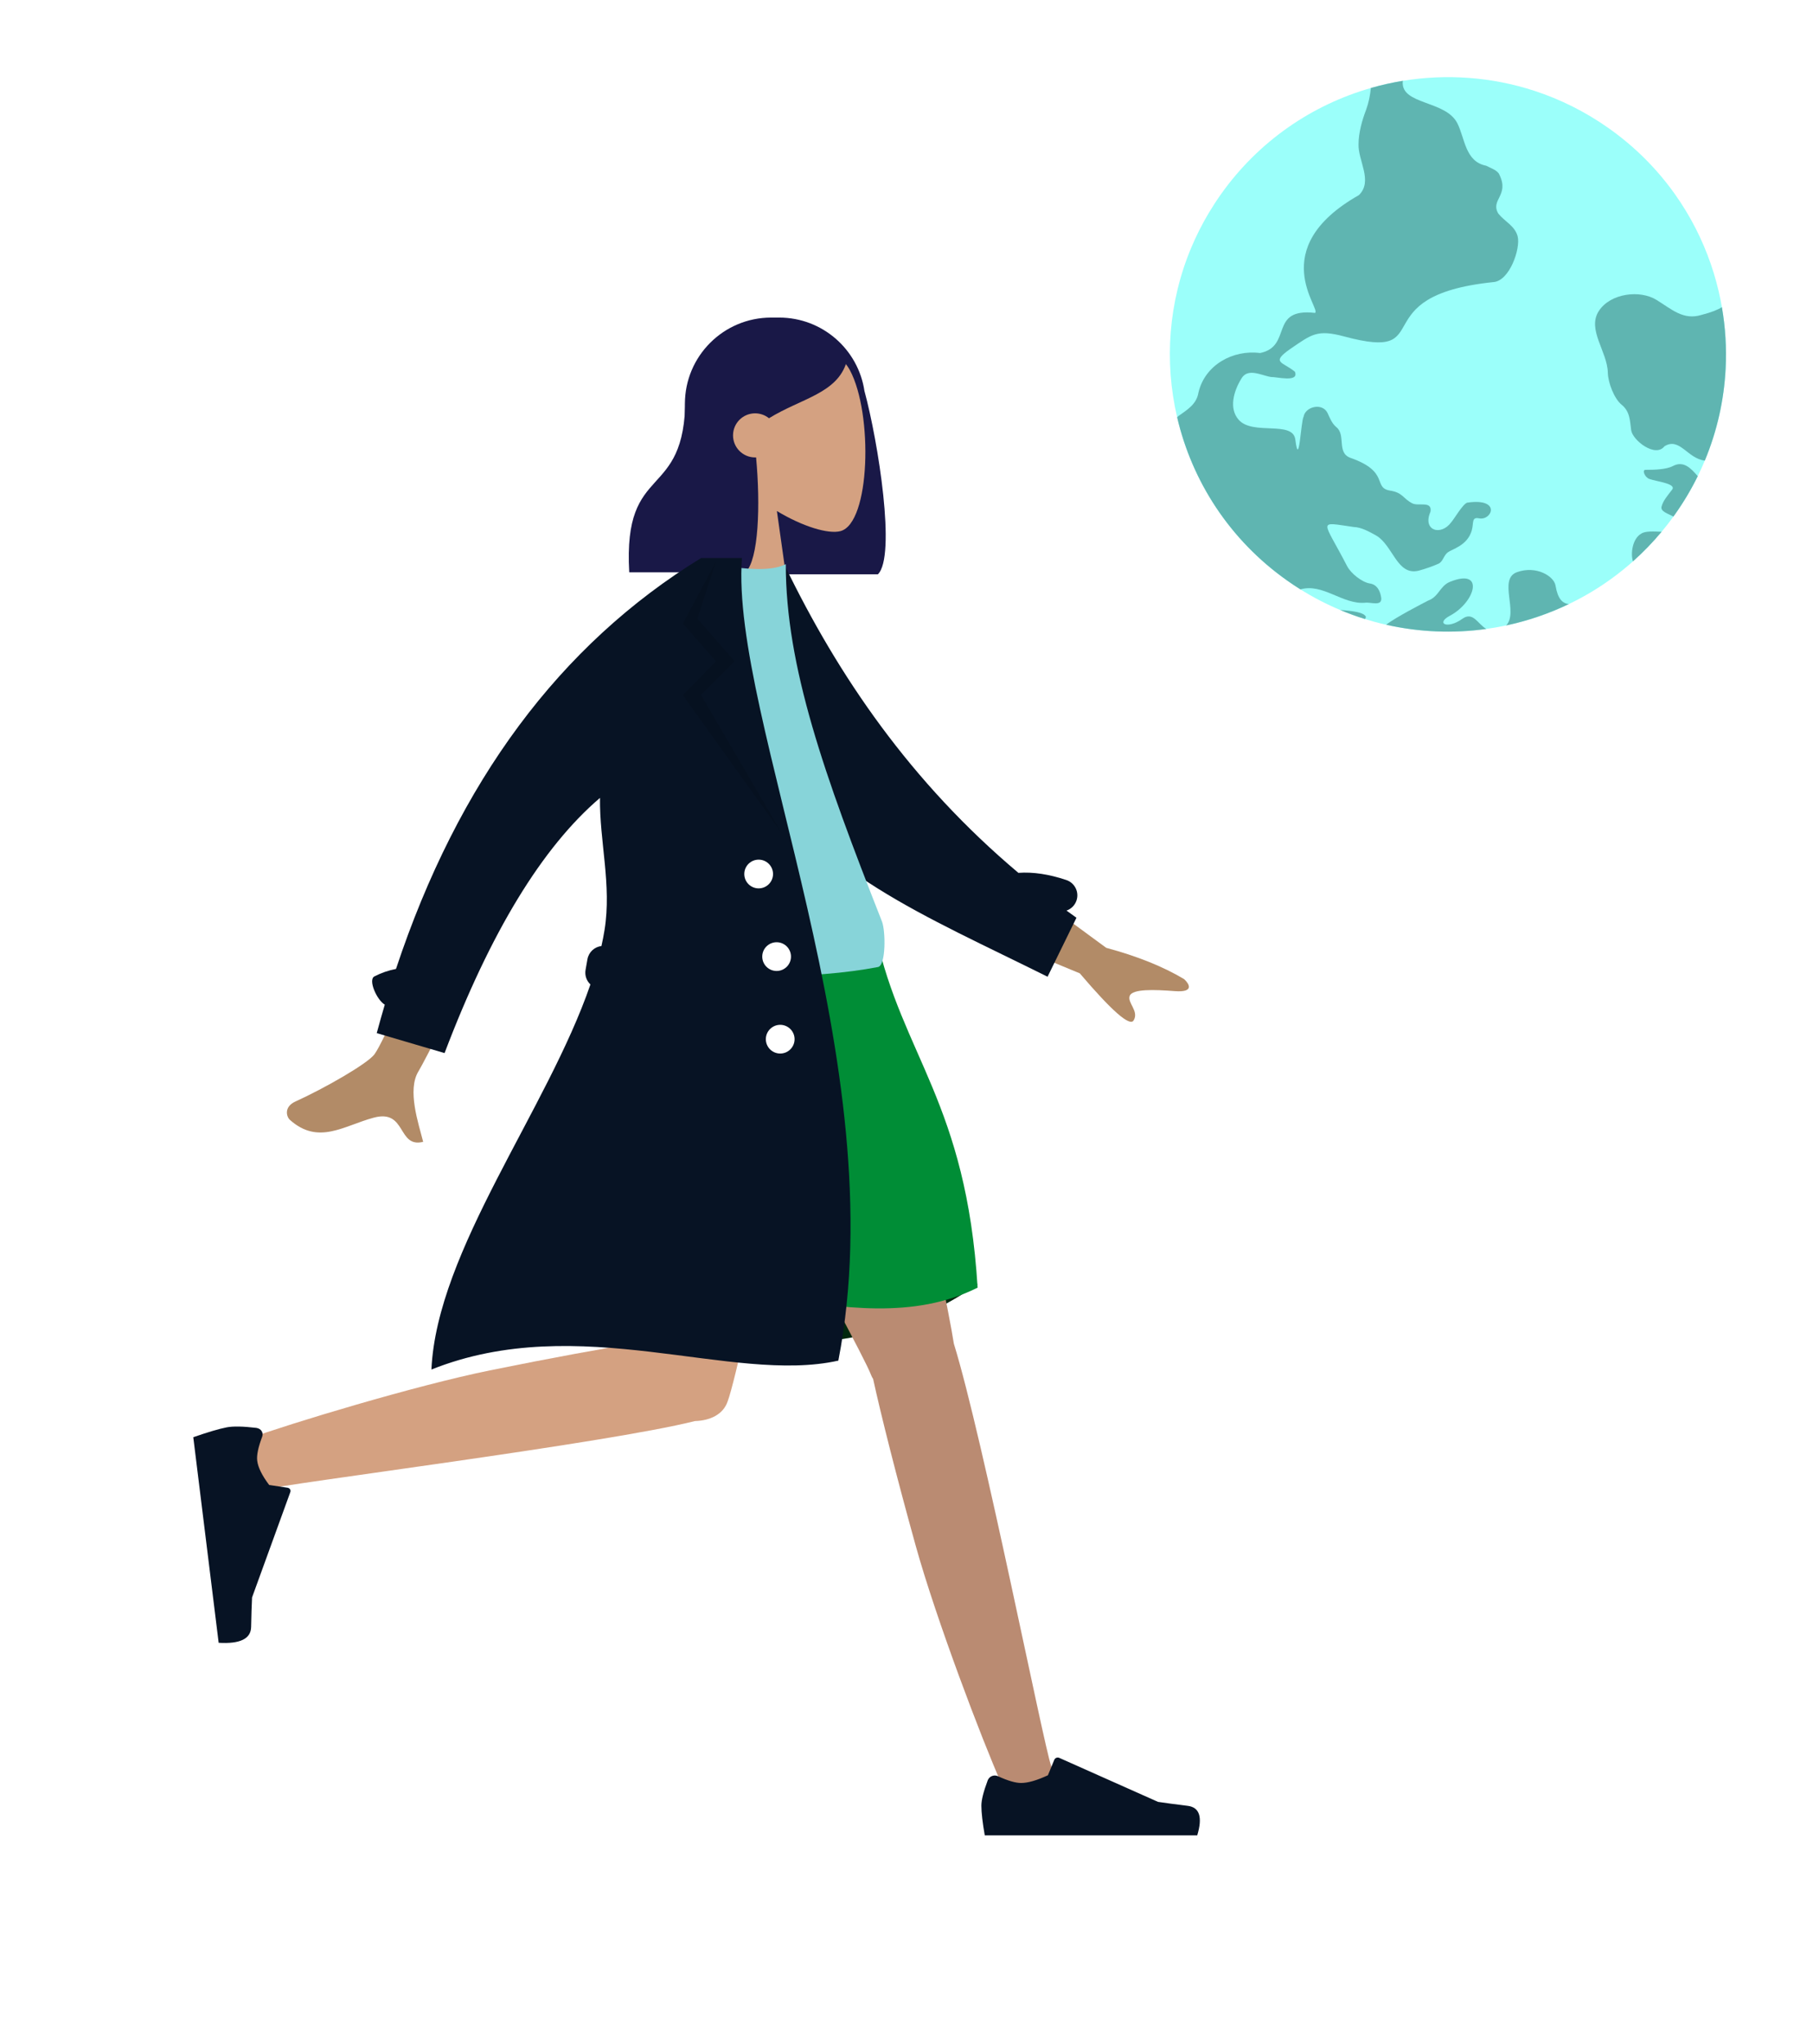
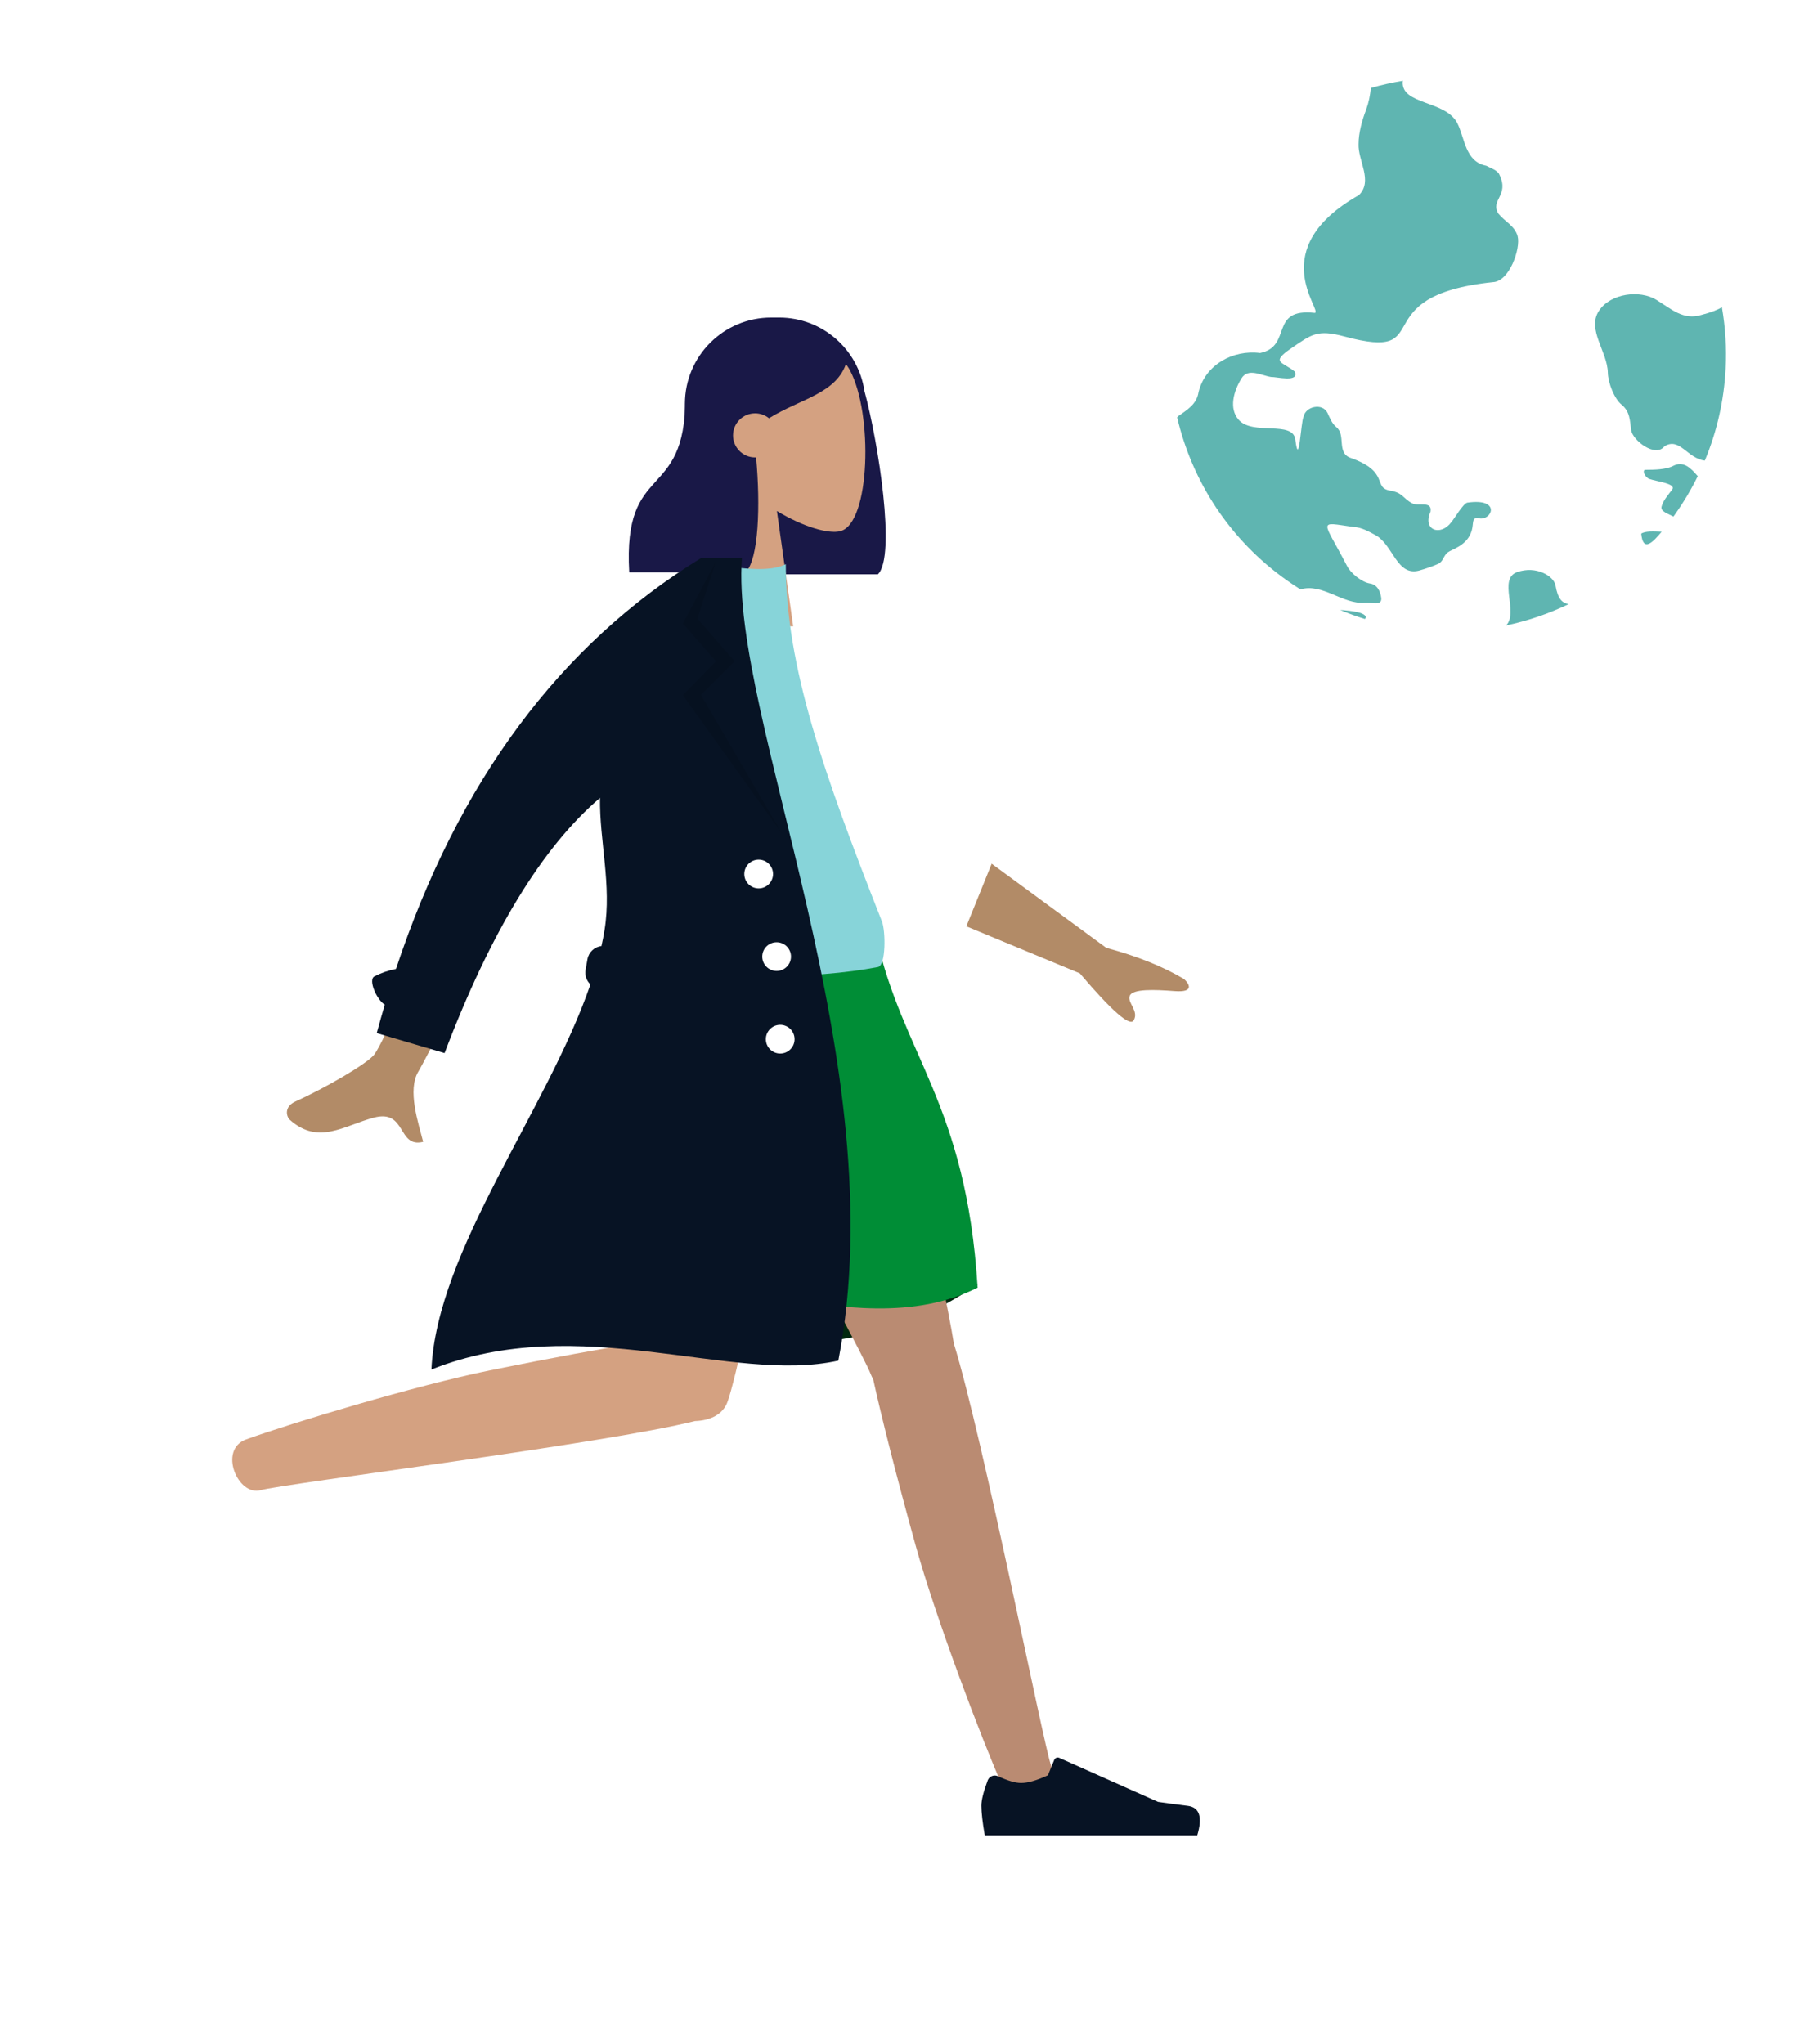
<svg xmlns="http://www.w3.org/2000/svg" width="94" height="106" viewBox="0 0 94 106" fill="none">
  <g filter="url(#filter0_d_2726_3625)">
    <path fill-rule="evenodd" clip-rule="evenodd" d="M44.819 16.272C45.536 18.913 46.47 24.85 45.517 25.781H39.486C39.486 25.771 39.485 25.76 39.484 25.749C37.249 25.502 35.511 23.607 35.511 21.306V16.939C35.511 14.47 37.513 12.468 39.982 12.468H40.398C42.64 12.468 44.497 14.119 44.819 16.272Z" fill="#191847" />
    <path fill-rule="evenodd" clip-rule="evenodd" d="M37.852 20.472C36.894 19.347 36.246 17.969 36.354 16.424C36.666 11.974 42.861 12.953 44.066 15.199C45.271 17.445 45.128 23.143 43.57 23.544C42.949 23.704 41.626 23.312 40.28 22.5L41.125 28.48H36.134L37.852 20.472Z" fill="#D4A181" />
    <path fill-rule="evenodd" clip-rule="evenodd" d="M39.202 19.72C39.431 22.19 39.339 25.011 38.654 25.68H32.624C32.288 19.843 35.535 22.103 35.535 16.607C35.737 16.409 35.929 16.213 36.118 16.044L36.111 15.883C37.156 13.745 38.48 12.676 40.086 12.676C42.494 12.676 43.254 13.796 43.901 14.748C43.417 16.408 41.539 16.654 39.87 17.689C39.674 17.53 39.423 17.434 39.15 17.434C38.518 17.434 38.006 17.946 38.006 18.578C38.006 19.209 38.518 19.721 39.15 19.721C39.167 19.721 39.184 19.721 39.202 19.72Z" fill="#191847" />
    <path fill-rule="evenodd" clip-rule="evenodd" d="M29.087 63.655C33.773 64.965 37.815 65.621 41.215 65.621C44.614 65.621 47.772 64.612 50.687 62.593C46.102 61.248 42.326 60.576 39.359 60.576C36.392 60.576 32.968 61.602 29.087 63.655Z" fill="#003211" />
    <path fill-rule="evenodd" clip-rule="evenodd" d="M29.087 63.655C33.773 64.965 37.815 65.621 41.215 65.621C44.614 65.621 47.772 64.612 50.687 62.593C46.102 61.248 42.326 60.576 39.359 60.576C36.392 60.576 32.968 61.602 29.087 63.655Z" fill="black" fill-opacity="0.2" />
    <path fill-rule="evenodd" clip-rule="evenodd" d="M45.27 67.509C45.225 67.441 45.187 67.368 45.157 67.287C44.531 65.631 34.499 47.764 33.5 44.497H44.794C45.554 46.981 48.974 62.567 49.455 65.677C50.974 70.582 54.1 86.468 54.499 87.569C54.919 88.727 52.557 89.933 51.927 88.509C50.925 86.245 48.538 79.978 47.476 76.152C46.479 72.565 45.668 69.337 45.27 67.509Z" fill="#BA8B72" />
    <path fill-rule="evenodd" clip-rule="evenodd" d="M36.031 69.691C31.445 70.85 14.67 72.945 13.518 73.274C12.334 73.612 11.296 71.171 12.76 70.642C15.089 69.801 21.506 67.857 25.398 67.064C28.527 66.426 31.383 65.905 33.301 65.6C33.138 60.214 32.396 47.289 32.882 44.497H42.875C42.409 47.174 38.463 66.707 37.73 68.662C37.497 69.361 36.803 69.669 36.031 69.691Z" fill="#D4A181" />
-     <path fill-rule="evenodd" clip-rule="evenodd" d="M13.281 70.044C12.591 69.962 12.082 69.953 11.753 70.017C11.352 70.095 10.775 70.266 10.021 70.529C10.07 70.925 10.508 74.478 11.337 81.189C12.447 81.256 13.008 80.983 13.02 80.369C13.032 79.756 13.048 79.245 13.069 78.837L15.052 73.376C15.091 73.271 15.027 73.169 14.909 73.148C14.907 73.148 14.905 73.148 14.903 73.147L13.956 73.006C13.585 72.513 13.378 72.093 13.336 71.748C13.301 71.467 13.386 71.054 13.592 70.507L13.592 70.507C13.67 70.297 13.545 70.092 13.311 70.049C13.301 70.047 13.291 70.045 13.281 70.044Z" fill="#071324" />
    <path fill-rule="evenodd" clip-rule="evenodd" d="M51.21 88.325C50.991 88.909 50.882 89.345 50.882 89.635C50.882 89.987 50.941 90.501 51.058 91.176C51.467 91.176 55.139 91.176 62.074 91.176C62.36 90.23 62.195 89.719 61.578 89.644C60.962 89.568 60.449 89.5 60.041 89.439L54.921 87.157C54.823 87.113 54.707 87.157 54.663 87.255C54.663 87.257 54.662 87.259 54.661 87.261L54.332 88.059C53.761 88.325 53.297 88.459 52.94 88.459C52.65 88.459 52.249 88.341 51.739 88.107L51.739 88.107C51.542 88.017 51.31 88.103 51.221 88.299C51.217 88.308 51.213 88.317 51.21 88.325Z" fill="#071324" />
    <path fill-rule="evenodd" clip-rule="evenodd" d="M32.914 44.497C37.317 43.237 41.484 43.237 45.414 44.497C46.781 50.735 50.103 53.211 50.687 62.774C44.047 66.074 35.843 60.421 29.008 63.639C27.055 59.138 29.789 48.299 32.914 44.497Z" fill="#008D36" />
    <path fill-rule="evenodd" clip-rule="evenodd" d="M51.416 40.789L57.356 45.151C58.967 45.585 60.312 46.126 61.393 46.773C61.649 47.006 61.957 47.477 60.898 47.395C59.84 47.314 58.722 47.276 58.576 47.637C58.43 47.998 59.071 48.43 58.775 48.917C58.578 49.242 57.648 48.428 55.985 46.474L50.103 44.035L51.416 40.789ZM24.538 38.972L27.817 39.566C24.011 47.119 21.973 51.112 21.702 51.546C21.092 52.523 21.708 54.282 21.94 55.211C20.591 55.55 21.089 53.501 19.382 53.957C17.824 54.373 16.515 55.394 15.032 54.074C14.85 53.911 14.709 53.397 15.316 53.121C16.829 52.434 19.059 51.157 19.415 50.671C19.902 50.007 21.609 46.108 24.538 38.972Z" fill="#B28B67" />
-     <path fill-rule="evenodd" clip-rule="evenodd" d="M52.801 41.263C53.565 41.208 54.396 41.335 55.287 41.635C55.726 41.783 55.962 42.258 55.814 42.697C55.728 42.952 55.532 43.138 55.296 43.22C55.467 43.345 55.639 43.468 55.812 43.591L54.314 46.65C48.009 43.507 42.082 41.136 39.382 35.946C38.475 34.204 38.782 28.287 38.696 26.134L40.687 25.318C43.463 31.056 47.22 36.561 52.801 41.263Z" fill="#071324" />
    <path fill-rule="evenodd" clip-rule="evenodd" d="M31.699 46.147C37.553 46.79 42.161 46.79 45.522 46.147C45.939 46.068 45.92 44.272 45.727 43.782C42.72 36.147 40.741 30.558 40.741 25.254C40.19 25.543 39.224 25.586 37.844 25.384C34.136 30.849 32.432 37.12 31.699 46.147Z" fill="#87D4D9" />
    <path fill-rule="evenodd" clip-rule="evenodd" d="M30.612 47.05C30.413 46.863 30.309 46.583 30.36 46.294L30.457 45.744C30.523 45.371 30.826 45.1 31.183 45.057C31.246 44.778 31.3 44.5 31.344 44.225C31.72 41.898 31.078 39.617 31.108 37.376C28.114 39.931 25.428 44.342 23.05 50.609L19.533 49.574C19.668 49.076 19.806 48.584 19.95 48.097C19.544 47.867 19.07 46.81 19.412 46.633C19.764 46.45 20.137 46.322 20.531 46.246C23.755 36.534 29.028 29.431 36.35 24.938H37.356L38.468 24.938C37.844 33.183 46.456 51.184 43.466 66.557C37.939 67.791 30.048 63.951 22.368 67.019C22.653 60.828 28.378 53.555 30.612 47.05V47.05Z" fill="#071324" />
    <path fill-rule="evenodd" clip-rule="evenodd" d="M37.119 25.124L36.159 28.078L38.093 30.292L36.345 32.033L40.575 39.275L35.402 32.047L37.119 30.292L35.402 28.335L37.119 25.124Z" fill="black" fill-opacity="0.1" />
    <path fill-rule="evenodd" clip-rule="evenodd" d="M39.335 42.068C38.923 42.068 38.59 41.734 38.59 41.323C38.59 40.912 38.923 40.578 39.335 40.578C39.746 40.578 40.08 40.912 40.08 41.323C40.08 41.734 39.746 42.068 39.335 42.068ZM40.266 46.351C39.854 46.351 39.521 46.017 39.521 45.606C39.521 45.194 39.854 44.861 40.266 44.861C40.677 44.861 41.011 45.194 41.011 45.606C41.011 46.017 40.677 46.351 40.266 46.351ZM40.452 50.633C40.041 50.633 39.707 50.3 39.707 49.888C39.707 49.477 40.041 49.144 40.452 49.144C40.863 49.144 41.197 49.477 41.197 49.888C41.197 50.3 40.863 50.633 40.452 50.633Z" fill="white" />
  </g>
  <g filter="url(#filter1_d_2726_3625)">
-     <path d="M79.555 0.71C77.332 -0.016 74.992 -0.178 72.74 0.19C72.179 0.282 71.623 0.406 71.076 0.564C68.042 1.434 65.273 3.3 63.306 6.069C63.078 6.391 62.866 6.718 62.668 7.05C62.325 7.626 62.026 8.219 61.772 8.823C60.578 11.659 60.357 14.75 61.033 17.643C61.805 20.948 63.746 23.994 66.741 26.109C66.966 26.268 67.193 26.419 67.423 26.563C68.09 26.98 68.779 27.336 69.485 27.632C69.908 27.81 70.336 27.966 70.769 28.101C70.92 28.148 71.072 28.193 71.225 28.235C71.225 28.235 71.225 28.235 71.225 28.235C71.439 28.295 71.655 28.349 71.871 28.397C73.586 28.786 75.347 28.854 77.062 28.615C77.407 28.567 77.749 28.507 78.089 28.434C79.207 28.196 80.299 27.826 81.337 27.327L81.337 27.327C81.738 27.135 82.131 26.923 82.515 26.693C83.272 26.238 83.993 25.71 84.665 25.111C85.187 24.647 85.68 24.139 86.139 23.59C86.143 23.584 86.147 23.58 86.151 23.575C86.363 23.321 86.567 23.059 86.763 22.788C86.787 22.753 86.812 22.719 86.837 22.685C87.292 22.043 87.687 21.377 88.024 20.693C88.155 20.427 88.277 20.157 88.39 19.885C89.032 18.347 89.387 16.735 89.47 15.12C89.524 14.05 89.459 12.979 89.276 11.928C89.256 11.812 89.235 11.696 89.212 11.58C88.956 10.293 88.525 9.041 87.925 7.861C87.606 7.233 87.238 6.625 86.823 6.044C85.908 4.76 84.764 3.606 83.402 2.645C82.191 1.79 80.894 1.147 79.555 0.71Z" fill="#9BFFFA" />
    <path d="M69.486 27.632C69.908 27.81 70.337 27.966 70.769 28.101C70.805 28.044 70.825 28.002 70.819 27.985C70.718 27.755 70.153 27.68 69.486 27.632Z" fill="#5FB5B1" />
    <path d="M72.741 0.19C72.18 0.281 71.623 0.406 71.076 0.563C71.036 0.946 70.975 1.288 70.827 1.702C70.626 2.217 70.437 2.895 70.438 3.467C70.401 4.331 71.199 5.384 70.458 6.117C65.536 8.904 68.552 12.066 68.178 12.226C65.768 11.955 67.037 13.957 65.332 14.307C63.925 14.125 62.474 14.921 62.138 16.354C62.041 16.975 61.528 17.266 61.095 17.576C61.074 17.598 61.053 17.621 61.033 17.643C61.805 20.948 63.746 23.994 66.741 26.109C66.966 26.268 67.193 26.419 67.423 26.563C68.589 26.228 69.612 27.358 70.779 27.256C71.043 27.208 71.648 27.464 71.616 27.02C71.571 26.666 71.409 26.308 71.017 26.256C70.61 26.188 70.042 25.739 69.843 25.354C68.584 22.913 68.264 23.055 70.184 23.328C70.585 23.34 70.985 23.569 71.322 23.754C72.238 24.258 72.421 25.911 73.593 25.583C73.915 25.492 74.265 25.374 74.579 25.234C74.818 25.127 74.85 24.802 75.063 24.644C75.287 24.474 76.075 24.296 76.304 23.519C76.42 23.125 76.281 22.797 76.685 22.879C77.355 23.014 77.85 21.813 76.084 22.064C75.864 22.095 75.382 22.936 75.246 23.079C74.702 23.821 73.739 23.504 74.166 22.541C74.272 21.953 73.545 22.265 73.23 22.104C72.722 21.845 72.75 21.551 72.074 21.441C71.153 21.29 72.087 20.462 69.999 19.736C69.293 19.46 69.796 18.551 69.281 18.144C69.057 17.958 68.95 17.675 68.83 17.417C68.566 16.87 67.683 17.078 67.588 17.607C67.446 17.845 67.356 20.357 67.16 18.797C67.032 17.784 64.95 18.602 64.219 17.764C63.709 17.179 63.959 16.292 64.36 15.637C64.694 15.053 65.397 15.472 65.896 15.549C66.202 15.539 67.356 15.85 67.141 15.28C66.509 14.752 65.857 14.821 66.91 14.087C68.009 13.338 68.287 13.069 69.7 13.449C74.666 14.784 70.551 11.347 77.413 10.63C78.265 10.589 78.849 8.887 78.686 8.251C78.539 7.71 78.015 7.486 77.687 7.08C77.252 6.354 78.271 6.143 77.742 5.063C77.659 4.831 77.251 4.701 77.055 4.594C75.957 4.382 75.953 3.156 75.556 2.384C74.946 1.199 72.655 1.442 72.728 0.245C72.732 0.227 72.736 0.208 72.741 0.19Z" fill="#5FB5B1" />
    <path d="M89.276 11.928C89.067 12.064 88.73 12.198 88.214 12.331C87.276 12.62 86.677 12.038 85.875 11.546C85.027 11.026 83.509 11.2 82.903 12.116C82.262 13.084 83.34 14.223 83.362 15.325C83.374 15.86 83.701 16.682 84.074 16.984C84.515 17.341 84.504 17.807 84.573 18.308C84.644 18.829 85.823 19.754 86.3 19.142C87.087 18.654 87.488 19.783 88.391 19.885C89.032 18.347 89.387 16.735 89.47 15.12C89.524 14.05 89.459 12.979 89.276 11.928Z" fill="#5FB5B1" />
-     <path d="M75.179 26.171C74.645 26.388 74.606 26.945 74.038 27.148C73.836 27.253 72.311 28.038 71.871 28.397C73.587 28.786 75.347 28.854 77.063 28.615C76.618 28.363 76.375 27.691 75.822 28.088C75.041 28.648 74.421 28.331 75.174 27.93C76.509 27.22 76.994 25.433 75.179 26.171Z" fill="#5FB5B1" />
    <path d="M78.656 25.669C77.658 26.025 78.748 27.75 78.089 28.434C79.208 28.196 80.299 27.825 81.337 27.327C81.007 27.281 80.768 27.063 80.65 26.365C80.569 25.875 79.649 25.315 78.656 25.669Z" fill="#5FB5B1" />
-     <path d="M86.139 23.589C86.143 23.584 86.147 23.579 86.151 23.574C85.739 23.56 85.305 23.53 85.094 23.673C84.648 23.925 84.529 24.689 84.665 25.111C85.187 24.646 85.68 24.139 86.139 23.589Z" fill="#5FB5B1" />
+     <path d="M86.139 23.589C86.143 23.584 86.147 23.579 86.151 23.574C85.739 23.56 85.305 23.53 85.094 23.673C85.187 24.646 85.68 24.139 86.139 23.589Z" fill="#5FB5B1" />
    <path d="M86.738 20.166C86.379 20.355 85.738 20.364 85.336 20.364C85.109 20.341 85.275 20.748 85.51 20.835C85.881 20.971 86.938 21.077 86.695 21.393C86.494 21.656 86.219 21.967 86.146 22.278C86.089 22.522 86.463 22.628 86.763 22.787C86.788 22.753 86.813 22.719 86.837 22.684C87.293 22.043 87.688 21.377 88.024 20.693C87.663 20.271 87.284 19.88 86.738 20.166Z" fill="#5FB5B1" />
  </g>
  <defs>
    <filter id="filter0_d_2726_3625" x="0.021" y="6.468" width="72.189" height="98.708" filterUnits="userSpaceOnUse" color-interpolation-filters="sRGB">
      <feFlood flood-opacity="0" result="BackgroundImageFix" />
      <feColorMatrix in="SourceAlpha" type="matrix" values="0 0 0 0 0 0 0 0 0 0 0 0 0 0 0 0 0 0 127 0" result="hardAlpha" />
      <feOffset dy="4" />
      <feGaussianBlur stdDeviation="5" />
      <feComposite in2="hardAlpha" operator="out" />
      <feColorMatrix type="matrix" values="0 0 0 0 0 0 0 0 0 0 0 0 0 0 0 0 0 0 0.1 0" />
      <feBlend mode="normal" in2="BackgroundImageFix" result="effect1_dropShadow_2726_3625" />
      <feBlend mode="normal" in="SourceGraphic" in2="effect1_dropShadow_2726_3625" result="shape" />
    </filter>
    <filter id="filter1_d_2726_3625" x="56.655" y="0" width="36.834" height="36.754" filterUnits="userSpaceOnUse" color-interpolation-filters="sRGB">
      <feFlood flood-opacity="0" result="BackgroundImageFix" />
      <feColorMatrix in="SourceAlpha" type="matrix" values="0 0 0 0 0 0 0 0 0 0 0 0 0 0 0 0 0 0 127 0" result="hardAlpha" />
      <feOffset dy="4" />
      <feGaussianBlur stdDeviation="2" />
      <feComposite in2="hardAlpha" operator="out" />
      <feColorMatrix type="matrix" values="0 0 0 0 0 0 0 0 0 0 0 0 0 0 0 0 0 0 0.25 0" />
      <feBlend mode="normal" in2="BackgroundImageFix" result="effect1_dropShadow_2726_3625" />
      <feBlend mode="normal" in="SourceGraphic" in2="effect1_dropShadow_2726_3625" result="shape" />
    </filter>
  </defs>
</svg>